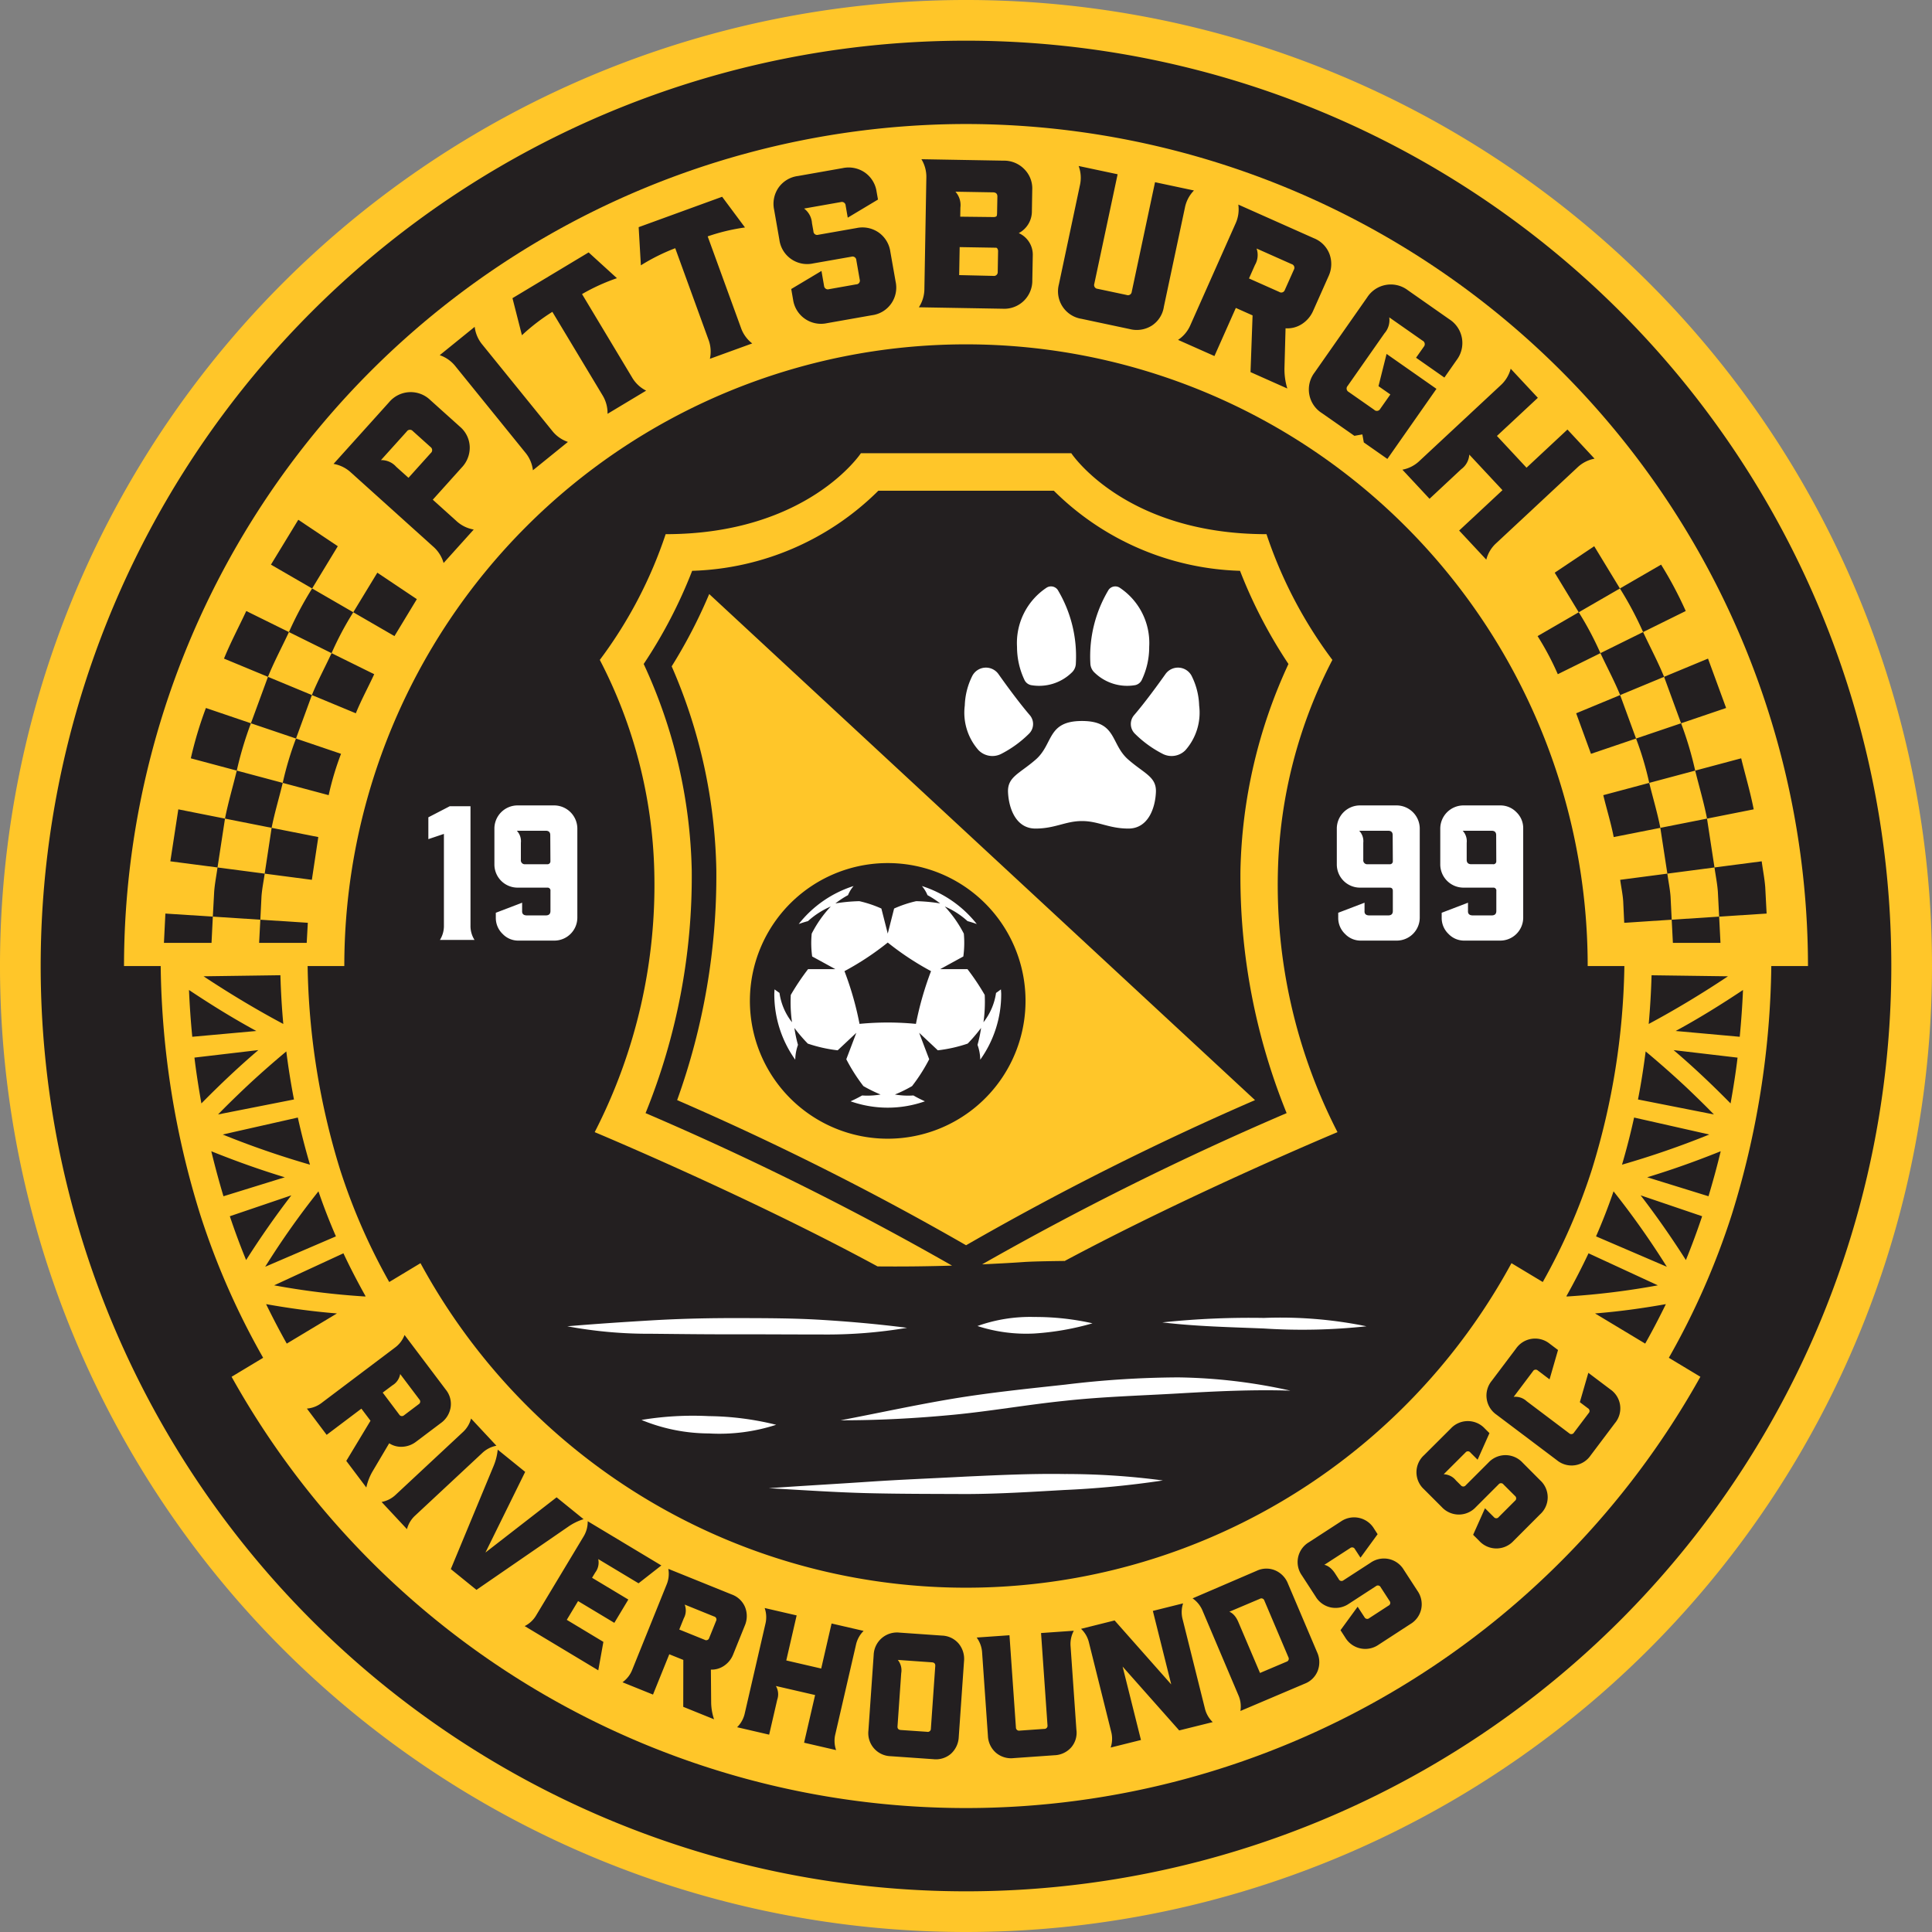
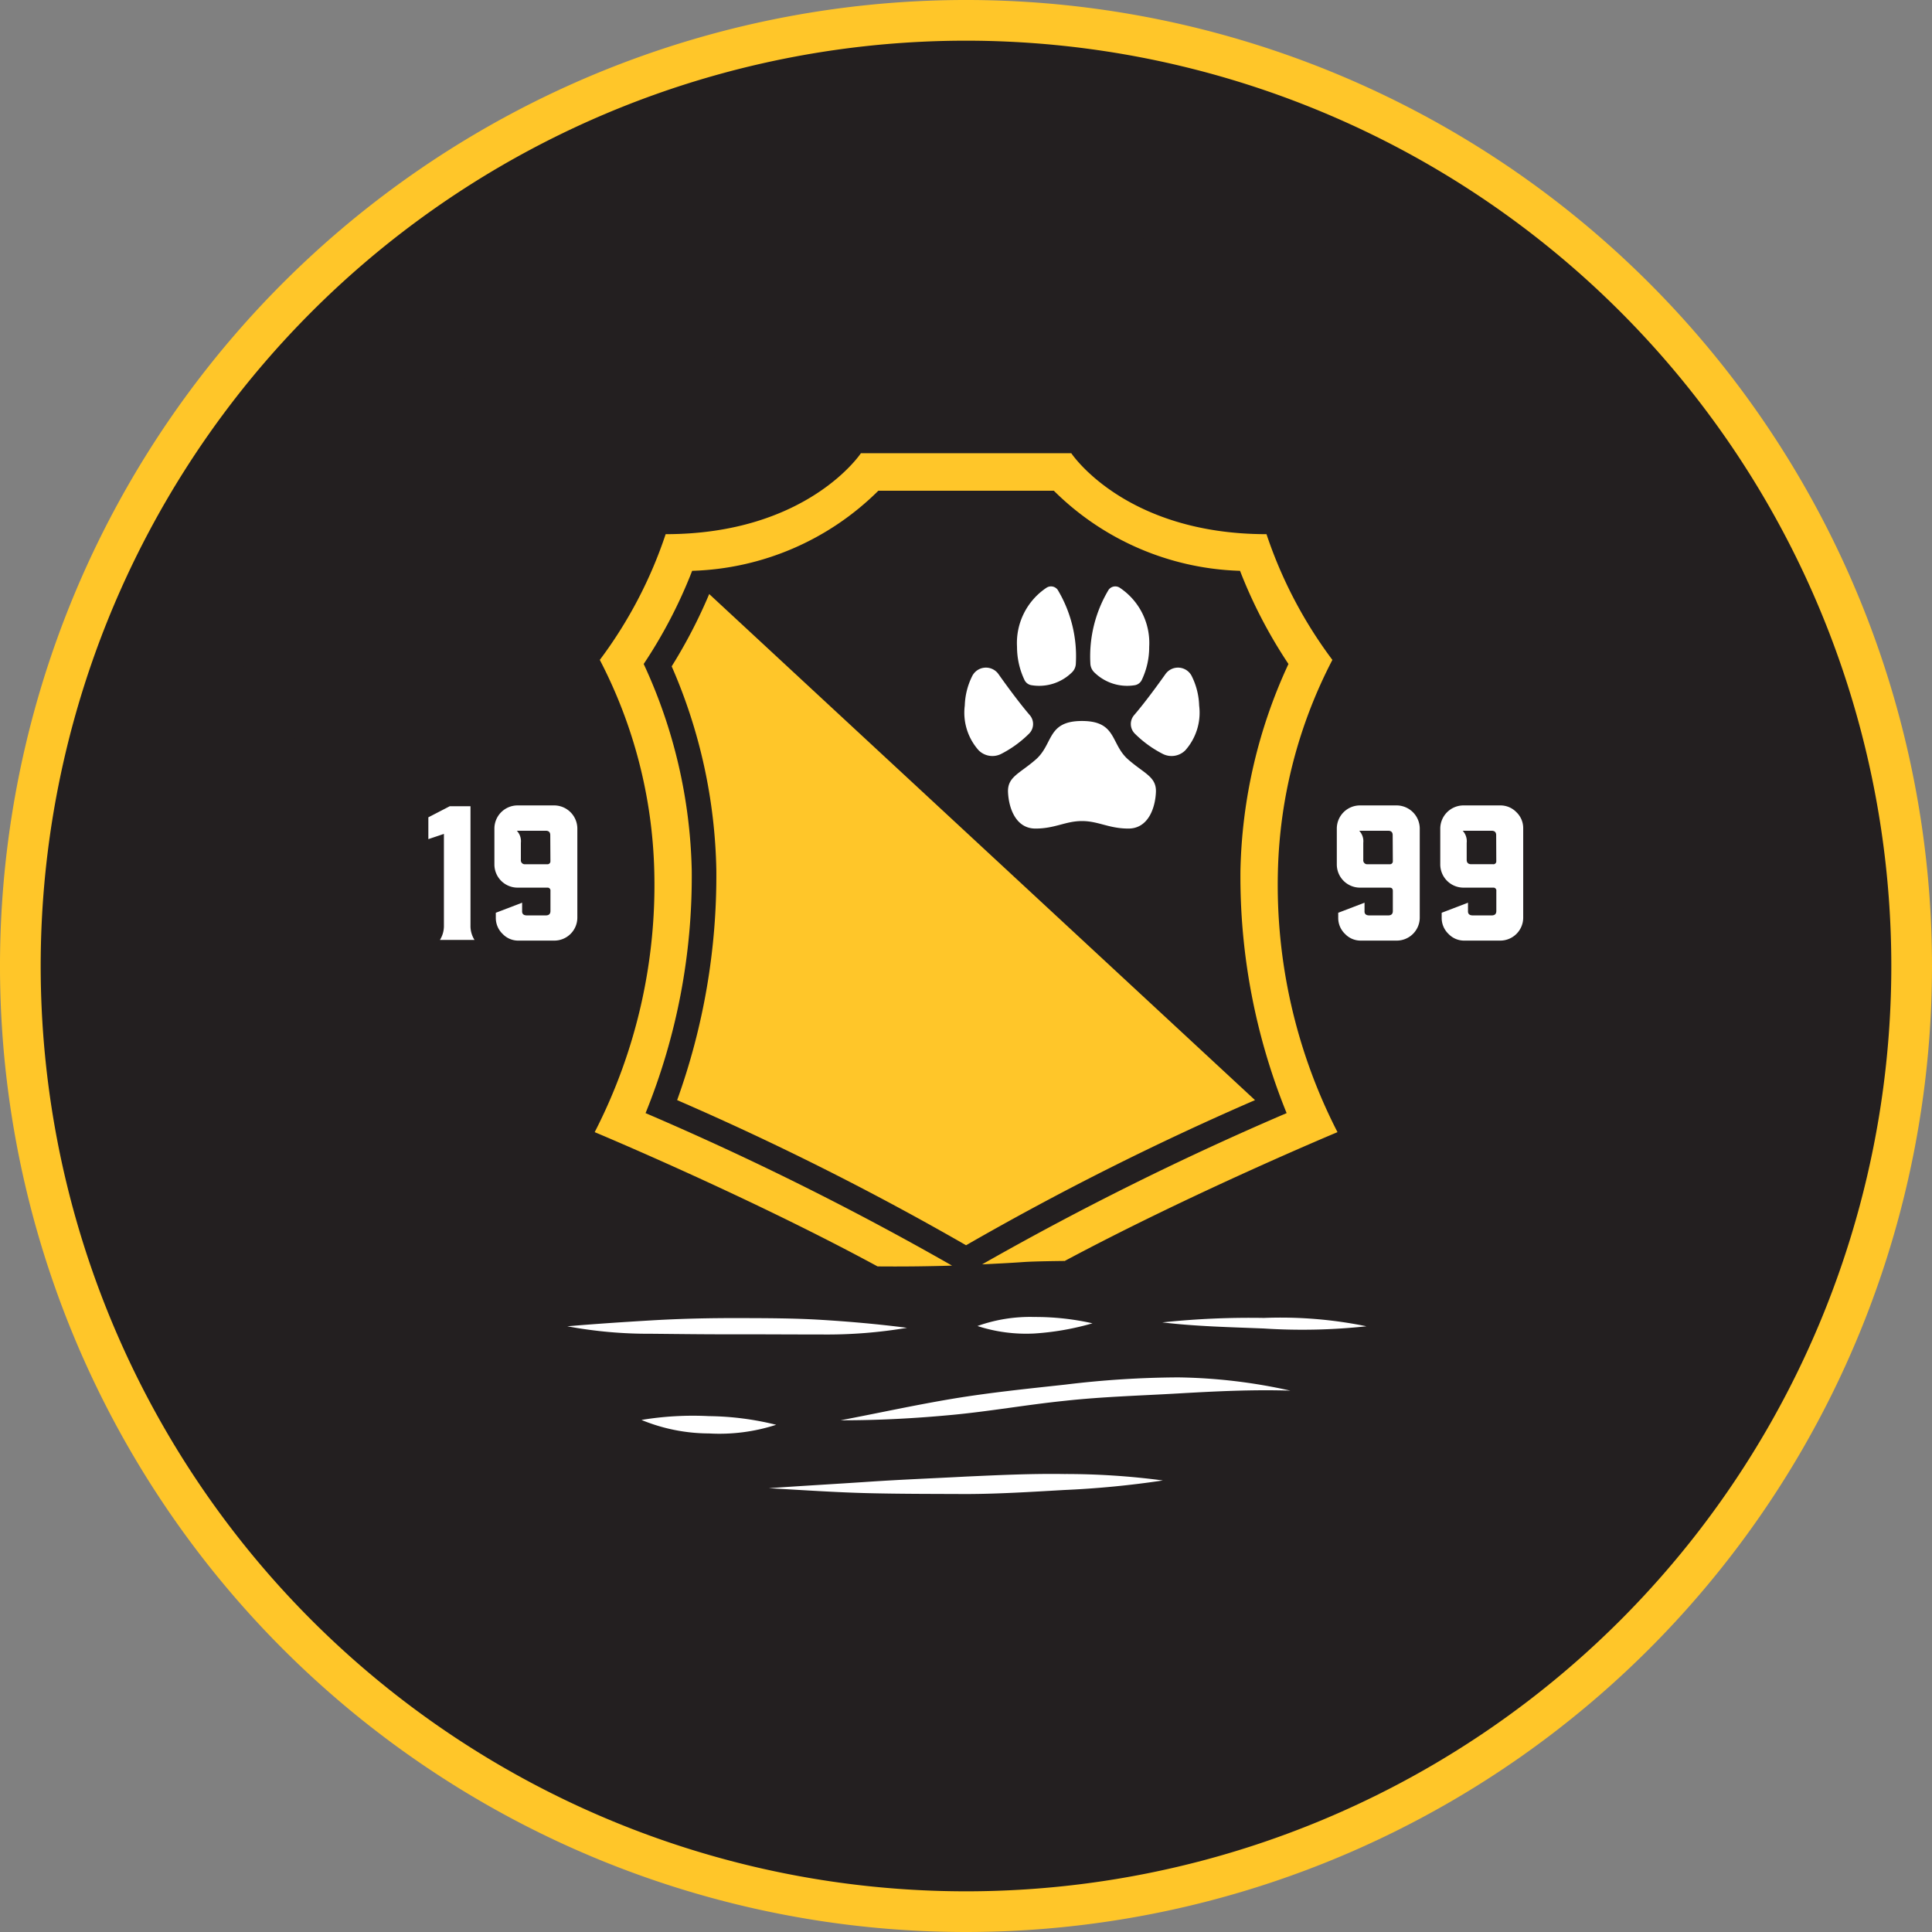
<svg xmlns="http://www.w3.org/2000/svg" width="316.228" height="316.228" viewBox="0 0 50.664 50.664">
  <rect x="0" y="0" width="50.664" height="50.664" fill="#808080" stroke="none" />
  <title>Pittsburgh Riverhounds SC logo</title>
  <g id="Layer_2" data-name="Layer 2">
    <g id="Layer_1-2" data-name="Layer 1">
      <g id="Pittsburgh_Riverhounds_SC" data-name="Pittsburgh Riverhounds SC">
        <g id="crest-bg">
          <path d="M50.664,25.332A25.332,25.332,0,1,0,25.332,50.664,25.333,25.333,0,0,0,50.664,25.332" style="fill: #ffc629" />
          <path d="M49.597,25.332a24.265,24.265,0,1,0-24.265,24.265,24.265,24.265,0,0,0,24.265-24.265" style="fill: #231f20" />
        </g>
        <g id="crest-circle">
-           <path d="M25.332,3.252a22.105,22.105,0,0,0-22.08,22.081h.962a22.715,22.715,0,0,0,1.038,6.523,19.738,19.738,0,0,0,1.649,3.75l-.828.498a22.052,22.052,0,0,0,38.517,0l-.827-.498a19.801,19.801,0,0,0,1.649-3.75,22.747,22.747,0,0,0,1.038-6.523h.962a22.105,22.105,0,0,0-22.08-22.081m17.978,22.323,2.004.027q-1.043.695-2.079,1.25.057-.637.075-1.277m-.155,1.997c.372.311.742.636,1.109.982.227.217.458.441.681.671l-1.991-.393c.082-.417.147-.838.201-1.26m1.669,2.179a23.316,23.316,0,0,1-2.289.791q.18-.612.317-1.236Zm-35.818,3.115c.179.382.375.757.581,1.126l-.012.007a20.01,20.01,0,0,1-2.386-.293Zm-2.052.353a21.156,21.156,0,0,1,1.397-1.978c.136.4.29.794.458,1.181Zm34.122.773q.31-.553.581-1.126l1.818.84a20.012,20.012,0,0,1-2.386.293Zm.778-1.57c.169-.387.323-.781.459-1.181a21.68,21.68,0,0,1,1.397,1.978Zm-32.825-7.089a16.303,16.303,0,1,1,32.606,0h.962a18.967,18.967,0,0,1-.851,5.334,15.833,15.833,0,0,1-1.289,2.952l-.821-.494a16.277,16.277,0,0,1-28.609,0l-.82.494a15.902,15.902,0,0,1-1.29-2.952,19.002,19.002,0,0,1-.85-5.334Zm-.9,5.209a23.226,23.226,0,0,1-2.289-.791l1.97-.445q.138.624.319,1.236m-.42-1.71-1.991.393c.223-.23.455-.454.682-.671.367-.347.737-.672,1.108-.982.053.422.12.843.201,1.26m-.356-3.258q.018.64.076,1.278-1.041-.555-2.091-1.25Zm-2.397.387c.588.392,1.17.752,1.766,1.075l-1.68.152q-.06-.612-.086-1.227m.143,1.773,1.676-.197c-.508.433-1.003.901-1.494,1.399-.07-.399-.134-.799-.182-1.202m.442,2.456c.352.141.702.274,1.049.395.278.098.555.188.83.273.015.005.032.009.049.014l-1.609.498q-.175-.586-.319-1.18m.486,1.704,1.613-.548c-.41.534-.809,1.103-1.186,1.697-.155-.377-.297-.761-.427-1.149m.951,2.305c.624.111,1.24.195,1.858.244l-1.316.791c-.191-.339-.371-.685-.542-1.035m34.85.244c.618-.049,1.233-.133,1.857-.244-.171.35-.351.696-.542,1.035Zm2.382-1.4c-.378-.594-.776-1.163-1.187-1.697l1.613.548c-.13.388-.271.772-.426,1.149m.593-1.673-1.608-.498.048-.014c.275-.085.553-.175.831-.273.347-.121.697-.254,1.049-.395-.095.396-.203.789-.32,1.18m.579-2.434c-.491-.498-.985-.966-1.494-1.398l1.677.197c-.048.402-.112.802-.183,1.201m.24-1.748-1.68-.152c.596-.323,1.177-.683,1.766-1.075q-.027.615-.086,1.227" style="fill: #ffc629" />
          <g>
            <path id="checkers" d="M41.333,18.705l1.153-.478.417,1.14-1.182.401Zm-35.933-.139a10.073,10.073,0,0,0-.396,1.32l1.205.322a9.37,9.37,0,0,1,.371-1.241Zm2.177-1.991,1.118.553a8.2,8.2,0,0,1,.569-1.072l-1.079-.624a9.126,9.126,0,0,0-.608,1.143m-1.677,4.892,1.223.242c.078-.397.197-.785.291-1.179l-1.205-.322c-.101.42-.226.835-.309,1.259m.68-2.5,1.182.4.417-1.14-1.152-.478Zm-.122-2.944c-.194.416-.411.823-.584,1.248l1.153.478c.162-.4.367-.782.55-1.174Zm-2.159,8.702h1.248l.034-.688-1.244-.08Zm3.879-1.653.169-1.121-1.224-.242-.182,1.201Zm33.866-2.22c.088.367.201.728.273,1.099l1.223-.242c-.077-.397-.195-.785-.291-1.179Zm-32.713-2.147c.142-.35.324-.682.482-1.025l-1.118-.552c-.17.367-.364.724-.516,1.099Zm-.712,2.147a7.549,7.549,0,0,1,.324-1.084l-1.181-.401a8.402,8.402,0,0,0-.348,1.163Zm-.576,3.873.029-.526-1.245-.081-.032.607Zm-2.427-1.335-.035.647,1.246.081.03-.607c.014-.202.056-.401.084-.601l-1.237-.162c-.029.215-.073.427-.088.642m2.206-9.76-.717,1.177,1.08.625.673-1.108Zm-3.146,7.594-.209,1.363,1.237.161.196-1.281Zm40.589-2.658-.475-1.295-1.152.478.446,1.218Zm-1.396,6.159h1.248l-.035-.688-1.244.081Zm-.145-1.815,1.236-.162-.196-1.281-1.224.242Zm-.636-6.335-1.119.553c.171.367.364.724.517,1.099l1.152-.478c-.163-.4-.368-.782-.55-1.174m.636,6.335-1.237.162c.025.186.066.372.079.56l.027.567,1.245-.081-.03-.607c-.015-.202-.058-.401-.084-.601m1.358,1.127,1.245-.08-.036-.688c-.017-.228-.063-.455-.093-.682l-1.238.161c.03.215.074.427.089.642Zm.906-2.813c-.087-.45-.219-.892-.328-1.338l-1.206.322c.103.42.228.835.31,1.259Zm-5.667-4.543a7.399,7.399,0,0,1,.53.999l1.118-.552a8.324,8.324,0,0,0-.569-1.072Zm-30.426-1.663-.631,1.038,1.08.625.587-.969-.718-.481Zm33.354,5.512,1.205-.322a9.215,9.215,0,0,0-.37-1.241l-1.181.4a8.265,8.265,0,0,1,.346,1.163m.957-4.507a10.109,10.109,0,0,0-.646-1.216l-1.08.625a9.126,9.126,0,0,1,.608,1.143Zm-2.4-1.699-1.036.694.63,1.038,1.08-.624Z" style="fill: #231f20" />
            <path id="text-pittsburgh" d="M14.476,11.292a.885.885,0,0,0,.417.297l-.918.743a.887.887,0,0,0-.204-.47l-1.823-2.251a.894.894,0,0,0-.417-.297l.917-.743a.897.897,0,0,0,.204.47Zm4.082-5.093a5.138,5.138,0,0,1,.978-.234l-.599-.805-2.189.797.058,1.001a5.171,5.171,0,0,1,.901-.449l.869,2.39a.885.885,0,0,1,.04.51l1.11-.403a.883.883,0,0,1-.298-.417Zm-3.295,1.513a5.153,5.153,0,0,1,.915-.417l-.742-.676-1.997,1.2.248.972a5.237,5.237,0,0,1,.798-.613l1.311,2.18a.895.895,0,0,1,.136.494l1.012-.608a.886.886,0,0,1-.372-.352Zm11.82-1.01-.012.642a.736.736,0,0,1-.778.752l-2.197-.038a.89.89,0,0,0,.145-.491l.051-2.896a.893.893,0,0,0-.129-.496l2.154.038a.739.739,0,0,1,.546.225.715.715,0,0,1,.206.543l-.009.556a.646.646,0,0,1-.344.576.62.62,0,0,1,.367.589m-1.898-1.26-.004.24.862.01a.168.168,0,0,0,.082-.015c.016-.011.021-.043.022-.092l.008-.431c.001-.07-.036-.108-.111-.11l-.989-.017a.524.524,0,0,1,.13.415m.988,1.158a.137.137,0,0,0-.015-.076c-.011-.016-.021-.027-.031-.027-.012-.001-.033-.001-.066-.002-.032,0-.053-.001-.058-.001l-.837-.014-.013.734.896.021a.099.099,0,0,0,.115-.106Zm15.188,5.663a.889.889,0,0,1,.454-.235l-.711-.764-1.073,1.001-.776-.833,1.073-1-.712-.763a.89.89,0,0,1-.266.437l-2.12,1.975a.882.882,0,0,1-.454.236l.711.763.834-.778a.515.515,0,0,0,.209-.381l.87.933-1.136,1.059.712.763a.876.876,0,0,1,.266-.437Zm-8.568-2.505.054-1.487-.439-.196-.561,1.262-.954-.424a.884.884,0,0,0,.326-.394l1.178-2.649a.894.894,0,0,0,.076-.505l1.983.883a.722.722,0,0,1,.41.419.76.76,0,0,1-.032.588l-.397.892a.784.784,0,0,1-.297.351.698.698,0,0,1-.428.111l-.028,1.018a1.726,1.726,0,0,0,.074.561Zm1.138-2.688a.099.099,0,0,0-.06-.144l-.919-.409a.519.519,0,0,1-.043.433l-.156.352.793.353a.098.098,0,0,0,.147-.052Zm-22.647,3.421.775.697a.724.724,0,0,1,.259.525.754.754,0,0,1-.212.549l-.757.842.616.555a.887.887,0,0,0,.458.227l-.79.878a.896.896,0,0,0-.275-.432l-2.153-1.939a.897.897,0,0,0-.458-.228l1.456-1.617a.739.739,0,0,1,1.081-.057m-.461.811a.099.099,0,0,0-.156.013l-.677.751a.517.517,0,0,1,.399.174l.323.29.584-.649a.099.099,0,0,0-.004-.157Zm12.219-5.205a.745.745,0,0,0-.579-.117l-1.007.177a.097.097,0,0,1-.125-.092l-.038-.213a.518.518,0,0,0-.207-.383l.964-.17a.099.099,0,0,1,.126.093l.055.316.793-.475-.036-.204a.741.741,0,0,0-.307-.504.749.749,0,0,0-.58-.117l-1.179.208a.736.736,0,0,0-.505.303.748.748,0,0,0-.117.58l.138.787a.735.735,0,0,0,.885.622l1.007-.177a.099.099,0,0,1,.126.092l.089.509a.097.097,0,0,1-.093.125l-.711.126a.1.1,0,0,1-.131-.086l-.068-.392-.793.474.048.275a.739.739,0,0,0,.888.621l1.178-.208a.731.731,0,0,0,.623-.883l-.138-.782a.74.74,0,0,0-.306-.505m14.835,3.804.321-.459a.738.738,0,0,0-.188-1.067l-1.091-.764a.737.737,0,0,0-1.067.188l-1.379,1.97a.732.732,0,0,0,.19,1.063l.854.597.209-.037.038.21.618.433,1.287-1.838-1.308-.916-.212.846.311.217-.267.38a.099.099,0,0,1-.158.021l-.668-.467a.101.101,0,0,1-.027-.158l.967-1.381a.521.521,0,0,0,.124-.417l.873.611a.102.102,0,0,1,.035.157l-.205.291Zm-7.588-5.123-.611,2.875a.099.099,0,0,1-.134.082l-.76-.161a.099.099,0,0,1-.088-.129l.612-2.875-1.022-.217a.884.884,0,0,1,.032.511l-.55,2.593a.729.729,0,0,0,.59.903l1.266.269a.74.74,0,0,0,.582-.091.715.715,0,0,0,.315-.496l.551-2.593a.89.89,0,0,1,.238-.454Z" style="fill: #231f20" />
-             <path id="text-riverhounds-sc" d="M10.892,39.739a.74.74,0,0,0-.22.361l-.665-.713a.733.733,0,0,0,.376-.195l1.75-1.632a.736.736,0,0,0,.22-.361l.665.713a.743.743,0,0,0-.376.195Zm16.408,3.085.169,2.419a.082.082,0,0,1-.087.095l-.641.045a.083.083,0,0,1-.1-.083l-.169-2.418-.86.06a.745.745,0,0,1,.143.399l.152,2.18a.618.618,0,0,0,.209.441.61.61,0,0,0,.466.142l1.066-.075a.615.615,0,0,0,.442-.205.587.587,0,0,0,.137-.465l-.152-2.18a.738.738,0,0,1,.084-.415Zm-4.855.316a.735.735,0,0,1,.202-.372l-.84-.194-.272,1.181-.916-.212.272-1.181-.839-.194a.73.73,0,0,1,.018.423l-.538,2.332a.734.734,0,0,1-.202.371l.84.195.212-.918a.429.429,0,0,0-.035-.358l1.028.237-.289,1.25.84.194a.733.733,0,0,1-.019-.423Zm13.974-2.257a.613.613,0,0,0-.479.098l-.708.459a.08.08,0,0,1-.125-.029l-.097-.15c-.138-.212-.282-.225-.282-.225l.679-.44a.081.081,0,0,1,.125.03l.145.222.449-.616-.093-.144a.61.61,0,0,0-.875-.186l-.83.539a.604.604,0,0,0-.188.872l.36.554a.609.609,0,0,0,.395.285.616.616,0,0,0,.479-.097l.708-.46a.081.081,0,0,1,.125.029l.232.358a.08.08,0,0,1-.03.125l-.5.325a.081.081,0,0,1-.127-.023l-.18-.275-.449.616.125.193a.611.611,0,0,0,.876.186l.829-.539a.607.607,0,0,0,.286-.393.613.613,0,0,0-.097-.478l-.358-.551a.609.609,0,0,0-.395-.285m4.438-5.481-.215-.162a.609.609,0,0,0-.886.124l-.638.847a.609.609,0,0,0,.124.886l1.587,1.196a.604.604,0,0,0,.883-.127l.638-.847a.603.603,0,0,0-.121-.884l-.577-.435-.223.77.214.161a.081.081,0,0,1,.016.128l-.382.506a.081.081,0,0,1-.127.021l-1.115-.841a.433.433,0,0,0-.341-.114l.505-.671a.082.082,0,0,1,.128-.021l.308.233Zm-25.554,4.436-.707-.573-1.866,1.448,1.042-2.115-.72-.583a1.5,1.5,0,0,1-.111.435l-1.119,2.697.672.545,2.406-1.656a1.491,1.491,0,0,1,.403-.198m15.711,2.631a.74.74,0,0,1,.011-.423l-.793.198.482,1.928-1.485-1.678-.88.22a.719.719,0,0,1,.209.367l.579,2.322a.732.732,0,0,1-.011.424l.794-.198-.481-1.925,1.484,1.674.879-.218a.735.735,0,0,1-.208-.369Zm-16.151.009.296-.492.951.571.367-.611-.951-.571.084-.139a.429.429,0,0,0,.078-.351l1.057.635.598-.468-1.931-1.16a.75.75,0,0,1-.113.408l-1.233,2.051a.731.731,0,0,1-.307.291l1.93,1.16.134-.746Zm-5.782-4.168.635-1.053-.239-.317-.911.687-.518-.689a.73.73,0,0,0,.393-.154l1.911-1.441a.731.731,0,0,0,.257-.335l1.08,1.432a.595.595,0,0,1,.128.467.626.626,0,0,1-.258.412l-.644.485a.641.641,0,0,1-.357.135.574.574,0,0,1-.352-.091l-.429.725a1.453,1.453,0,0,0-.171.434Zm1.898-1.486a.081.081,0,0,0,.016-.128l-.501-.664a.428.428,0,0,1-.203.296l-.255.191.432.574a.082.082,0,0,0,.127.021Zm14.301,6.742-.138,1.982a.63.63,0,0,1-.205.442.602.602,0,0,1-.462.142l-1.115-.078a.604.604,0,0,1-.587-.671l.138-1.983a.611.611,0,0,1,.676-.587l1.116.078a.601.601,0,0,1,.436.209.63.63,0,0,1,.141.466m-.754.121c.004-.057-.024-.09-.087-.095l-.895-.063a.432.432,0,0,1,.089.348l-.097,1.394c-.005.058.024.091.087.096l.688.047a.081.081,0,0,0,.1-.082Zm-6.609,1.072.002-1.23-.368-.148-.427,1.057-.8-.323a.73.73,0,0,0,.258-.334l.896-2.22a.733.733,0,0,0,.048-.42l1.663.672a.597.597,0,0,1,.35.333.634.634,0,0,1-.009.487l-.302.748a.64.64,0,0,1-.236.299.577.577,0,0,1-.35.103l.007.842a1.452,1.452,0,0,0,.076.461Zm.861-2.252a.08.08,0,0,0-.053-.117l-.77-.312a.429.429,0,0,1-.023.359l-.119.295.665.269a.081.081,0,0,0,.12-.048Zm20.702-4.348a.61.61,0,0,0-.447.195l-.597.597a.081.081,0,0,1-.129-.003l-.127-.126a.431.431,0,0,0-.321-.162l.572-.571a.081.081,0,0,1,.129.003l.188.187.311-.697-.121-.12a.608.608,0,0,0-.894,0l-.701.699a.603.603,0,0,0-.002.892l.467.467a.608.608,0,0,0,.894.002l.597-.597a.08.08,0,0,1,.128.003l.302.301a.081.081,0,0,1-.003.129l-.423.423a.08.08,0,0,1-.128.003l-.233-.232-.311.696.163.163a.61.61,0,0,0,.894,0l.699-.7a.601.601,0,0,0,.003-.891l-.463-.465a.613.613,0,0,0-.447-.196m-5.704,3.372.763,1.796a.628.628,0,0,1,.017.486.594.594,0,0,1-.344.34l-1.684.715a.732.732,0,0,0-.055-.419l-.935-2.204a.735.735,0,0,0-.264-.33l1.681-.723a.595.595,0,0,1,.483-.012.624.624,0,0,1,.338.351m-.62.442a.081.081,0,0,0-.121-.045l-.798.338s.139.037.237.27l.568,1.335.693-.294a.082.082,0,0,0,.051-.119Z" style="fill: #231f20" />
          </g>
        </g>
        <g id="crest-inner">
          <path id="text-1999" d="M39.766,21.299a.581.581,0,0,0-.424-.178h-.971a.61.61,0,0,0-.602.601v.953a.61.61,0,0,0,.602.602h.785a.076.076,0,0,1,.083.087v.526c0,.078-.042.115-.12.115h-.498c-.083,0-.129-.037-.125-.115v-.218l-.69.264v.132a.578.578,0,0,0,.179.423.564.564,0,0,0,.415.175h.942a.603.603,0,0,0,.602-.598v-2.346a.577.577,0,0,0-.178-.423m-.614,1.364h-.569c-.079,0-.121-.038-.121-.116v-.445a.4.4,0,0,0-.105-.317h.757c.079,0,.121.037.121.116l.003.683a.075.075,0,0,1-.086.079m-26.814,1.607a.681.681,0,0,0,.106.379h-.908a.686.686,0,0,0,.105-.379v-2.402l-.408.137v-.572l.562-.291h.543Zm2.201-3.149h-.972a.608.608,0,0,0-.602.601v.953a.608.608,0,0,0,.602.602h.785a.076.076,0,0,1,.083.087v.526c0,.078-.042.115-.121.115h-.498c-.083,0-.128-.037-.124-.115v-.218l-.69.264v.132a.578.578,0,0,0,.179.423.563.563,0,0,0,.415.175h.943a.604.604,0,0,0,.601-.598v-2.346a.61.61,0,0,0-.601-.601m-.192,1.542h-.568a.104.104,0,0,1-.12-.116v-.445a.398.398,0,0,0-.106-.317h.757c.079,0,.12.037.12.116l.004.683a.076.076,0,0,1-.087.079m22.282-1.542h-.971a.608.608,0,0,0-.602.601v.953a.608.608,0,0,0,.602.602h.785c.054,0,.082.029.082.087v.526c0,.078-.041.115-.12.115h-.498c-.083,0-.129-.037-.124-.115v-.218l-.69.264v.132a.578.578,0,0,0,.179.423.563.563,0,0,0,.415.175h.942a.604.604,0,0,0,.602-.598v-2.346a.61.61,0,0,0-.602-.601m-.191,1.542h-.568a.104.104,0,0,1-.12-.116v-.445a.396.396,0,0,0-.107-.317h.758c.079,0,.12.037.12.116l.004.683a.076.076,0,0,1-.087.079" style="fill: #fff" />
          <path id="water" d="M14.876,34.78c.743-.063,1.467-.111,2.209-.155.744-.044,1.488-.061,2.232-.06.744.002,1.488.001,2.232.047.742.045,1.495.113,2.237.208a12.587,12.587,0,0,1-2.237.175c-.744,0-1.488-.005-2.232-.005-.745.003-1.491-.007-2.236-.014a11.665,11.665,0,0,1-2.205-.196m18.269.058a15.692,15.692,0,0,0,2.689-.058,11.206,11.206,0,0,0-2.689-.219,21.792,21.792,0,0,0-2.665.117c.888.106,1.775.124,2.665.16m-8.152,2.263c.982-.094,1.959-.268,2.942-.368.981-.107,1.969-.134,2.95-.191.985-.057,1.97-.106,2.955-.074a14.28,14.28,0,0,0-2.944-.348,25.257,25.257,0,0,0-2.956.189c-.987.108-1.978.208-2.963.372-.982.164-1.951.377-2.933.564.986.002,1.964-.05,2.949-.144m-6.403.035a8.269,8.269,0,0,0-1.768.1,4.672,4.672,0,0,0,1.769.354,4.827,4.827,0,0,0,1.763-.227,7.627,7.627,0,0,0-1.764-.227m8.536-2.6a4.103,4.103,0,0,0-1.494.237,4.143,4.143,0,0,0,1.495.196,7.099,7.099,0,0,0,1.522-.267,6.806,6.806,0,0,0-1.523-.166m-4.366,4.62c.857.021,1.716.019,2.573.023.86-.002,1.718-.057,2.577-.106a24.574,24.574,0,0,0,2.585-.25,19.351,19.351,0,0,0-2.587-.169c-.858-.013-1.715.028-2.574.067-.857.046-1.715.079-2.573.137-.856.058-1.744.107-2.602.168.858.047,1.744.109,2.601.13" style="fill: #fff" />
          <g id="shield">
            <path d="M25.334,32.655a75.358,75.358,0,0,0-7.577-3.806,17.355,17.355,0,0,0,1.028-6.023,13.949,13.949,0,0,0-1.171-5.352,13.451,13.451,0,0,0,.984-1.896l14.313,13.271a75.25,75.25,0,0,0-7.577,3.806m-2.321.555q.976.009,1.953-.021a78.71,78.71,0,0,0-8.037-3.999,16.479,16.479,0,0,0,1.211-6.364,13.492,13.492,0,0,0-1.26-5.414,12.67,12.67,0,0,0,1.271-2.443,7.226,7.226,0,0,0,4.882-2.1h4.603a7.226,7.226,0,0,0,4.882,2.1,12.66,12.66,0,0,0,1.27,2.443,13.494,13.494,0,0,0-1.259,5.414,16.48,16.48,0,0,0,1.211,6.364,79.299,79.299,0,0,0-7.985,3.966c.363-.018.727-.035,1.089-.061.288-.02.927-.026,1.052-.028l.023.001c3.345-1.79,7.155-3.379,7.155-3.379a14.184,14.184,0,0,1-1.562-6.863,12.666,12.666,0,0,1,1.428-5.521,11.623,11.623,0,0,1-1.728-3.297c-3.718,0-5.119-2.123-5.119-2.123h-5.517s-1.403,2.123-5.12,2.123a11.607,11.607,0,0,1-1.727,3.297,12.666,12.666,0,0,1,1.428,5.521,14.184,14.184,0,0,1-1.562,6.863s4.013,1.674,7.418,3.521" style="fill: #ffc629" />
-             <path d="M26.893,26.246a3.614,3.614,0,1,1-3.613-3.613,3.612,3.612,0,0,1,3.613,3.613" style="fill: #231f20" />
-             <path d="M26.12,26.038a1.62,1.62,0,0,1-.33.769,3.834,3.834,0,0,0,.033-.716,6.185,6.185,0,0,0-.452-.676h-.717s.37-.203.608-.333a2.644,2.644,0,0,0,.013-.599,3.183,3.183,0,0,0-.5-.712,2.15,2.15,0,0,1,.597.384c.067.018.152.043.243.077a2.984,2.984,0,0,0-1.439-.997.892.892,0,0,1,.146.239,2.363,2.363,0,0,1,.332.217,4.34,4.34,0,0,0-.629-.059,3.054,3.054,0,0,0-.578.193l-.167.657-.167-.657a3.065,3.065,0,0,0-.577-.193,4.321,4.321,0,0,0-.629.059,2.343,2.343,0,0,1,.331-.217.867.867,0,0,1,.146-.239,2.975,2.975,0,0,0-1.439.997c.091-.034.176-.059.243-.077a2.143,2.143,0,0,1,.598-.384,3.083,3.083,0,0,0-.5.712,2.54,2.54,0,0,0,.012.599c.239.13.609.333.609.333h-.717a6.382,6.382,0,0,0-.453.676,3.734,3.734,0,0,0,.032.716,1.602,1.602,0,0,1-.328-.769c-.05-.034-.093-.066-.13-.093-.001.042-.006.084-.006.127a2.95,2.95,0,0,0,.549,1.717,1.231,1.231,0,0,1,.072-.389,3.363,3.363,0,0,1-.094-.444,4.145,4.145,0,0,0,.351.411,3.768,3.768,0,0,0,.784.176c.225-.211.489-.459.489-.459s-.147.391-.263.693a4.636,4.636,0,0,0,.448.704,3.76,3.76,0,0,0,.451.221,2.03,2.03,0,0,1-.484.025c-.123.07-.235.123-.303.153a2.93,2.93,0,0,0,1.95,0,3.198,3.198,0,0,1-.302-.153,2.036,2.036,0,0,1-.485-.025,3.54,3.54,0,0,0,.45-.221,4.56,4.56,0,0,0,.449-.704c-.116-.302-.263-.693-.263-.693s.265.248.489.459a3.748,3.748,0,0,0,.783-.176,4.145,4.145,0,0,0,.351-.411,3.331,3.331,0,0,1-.093.444,1.204,1.204,0,0,1,.072.389,2.95,2.95,0,0,0,.549-1.717c0-.043-.005-.085-.007-.127-.036.028-.079.059-.128.093m-2.101.812s-.332-.036-.739-.036-.74.036-.74.036a8.296,8.296,0,0,0-.395-1.383,7.383,7.383,0,0,0,1.135-.75,7.436,7.436,0,0,0,1.135.75,8.444,8.444,0,0,0-.396,1.383" style="fill: #fff" />
            <path d="M26.86,17.819a2.023,2.023,0,0,1-.19-.857,1.74,1.74,0,0,1,.768-1.546.216.216,0,0,1,.299.052,3.392,3.392,0,0,1,.476,1.924.34.34,0,0,1-.113.25,1.226,1.226,0,0,1-1.065.324.249.249,0,0,1-.175-.147m.144.934c-.277-.324-.595-.757-.82-1.075a.403.403,0,0,0-.695.063,1.856,1.856,0,0,0-.189.76,1.483,1.483,0,0,0,.363,1.174.509.509,0,0,0,.584.099,2.922,2.922,0,0,0,.735-.531.356.356,0,0,0,.022-.49m2.581,1.164c-.468-.409-.291-1.01-1.212-1.01s-.744.601-1.211,1.01c-.428.374-.746.453-.728.859.019.415.203.952.72.952.516,0,.787-.197,1.219-.197s.703.197,1.219.197c.517,0,.702-.537.72-.952.019-.406-.3-.485-.727-.859m1.672-2.176a.403.403,0,0,0-.695-.063c-.226.318-.543.751-.821,1.075a.357.357,0,0,0,.023.49,2.91,2.91,0,0,0,.736.531.509.509,0,0,0,.584-.099,1.486,1.486,0,0,0,.362-1.174,1.856,1.856,0,0,0-.189-.76m-1.484.225a.251.251,0,0,0,.174-.147,1.993,1.993,0,0,0,.189-.857,1.74,1.74,0,0,0-.767-1.546.215.215,0,0,0-.298.052,3.393,3.393,0,0,0-.478,1.924.345.345,0,0,0,.114.25,1.228,1.228,0,0,0,1.066.324" style="fill: #fff" />
          </g>
        </g>
      </g>
    </g>
  </g>
</svg>